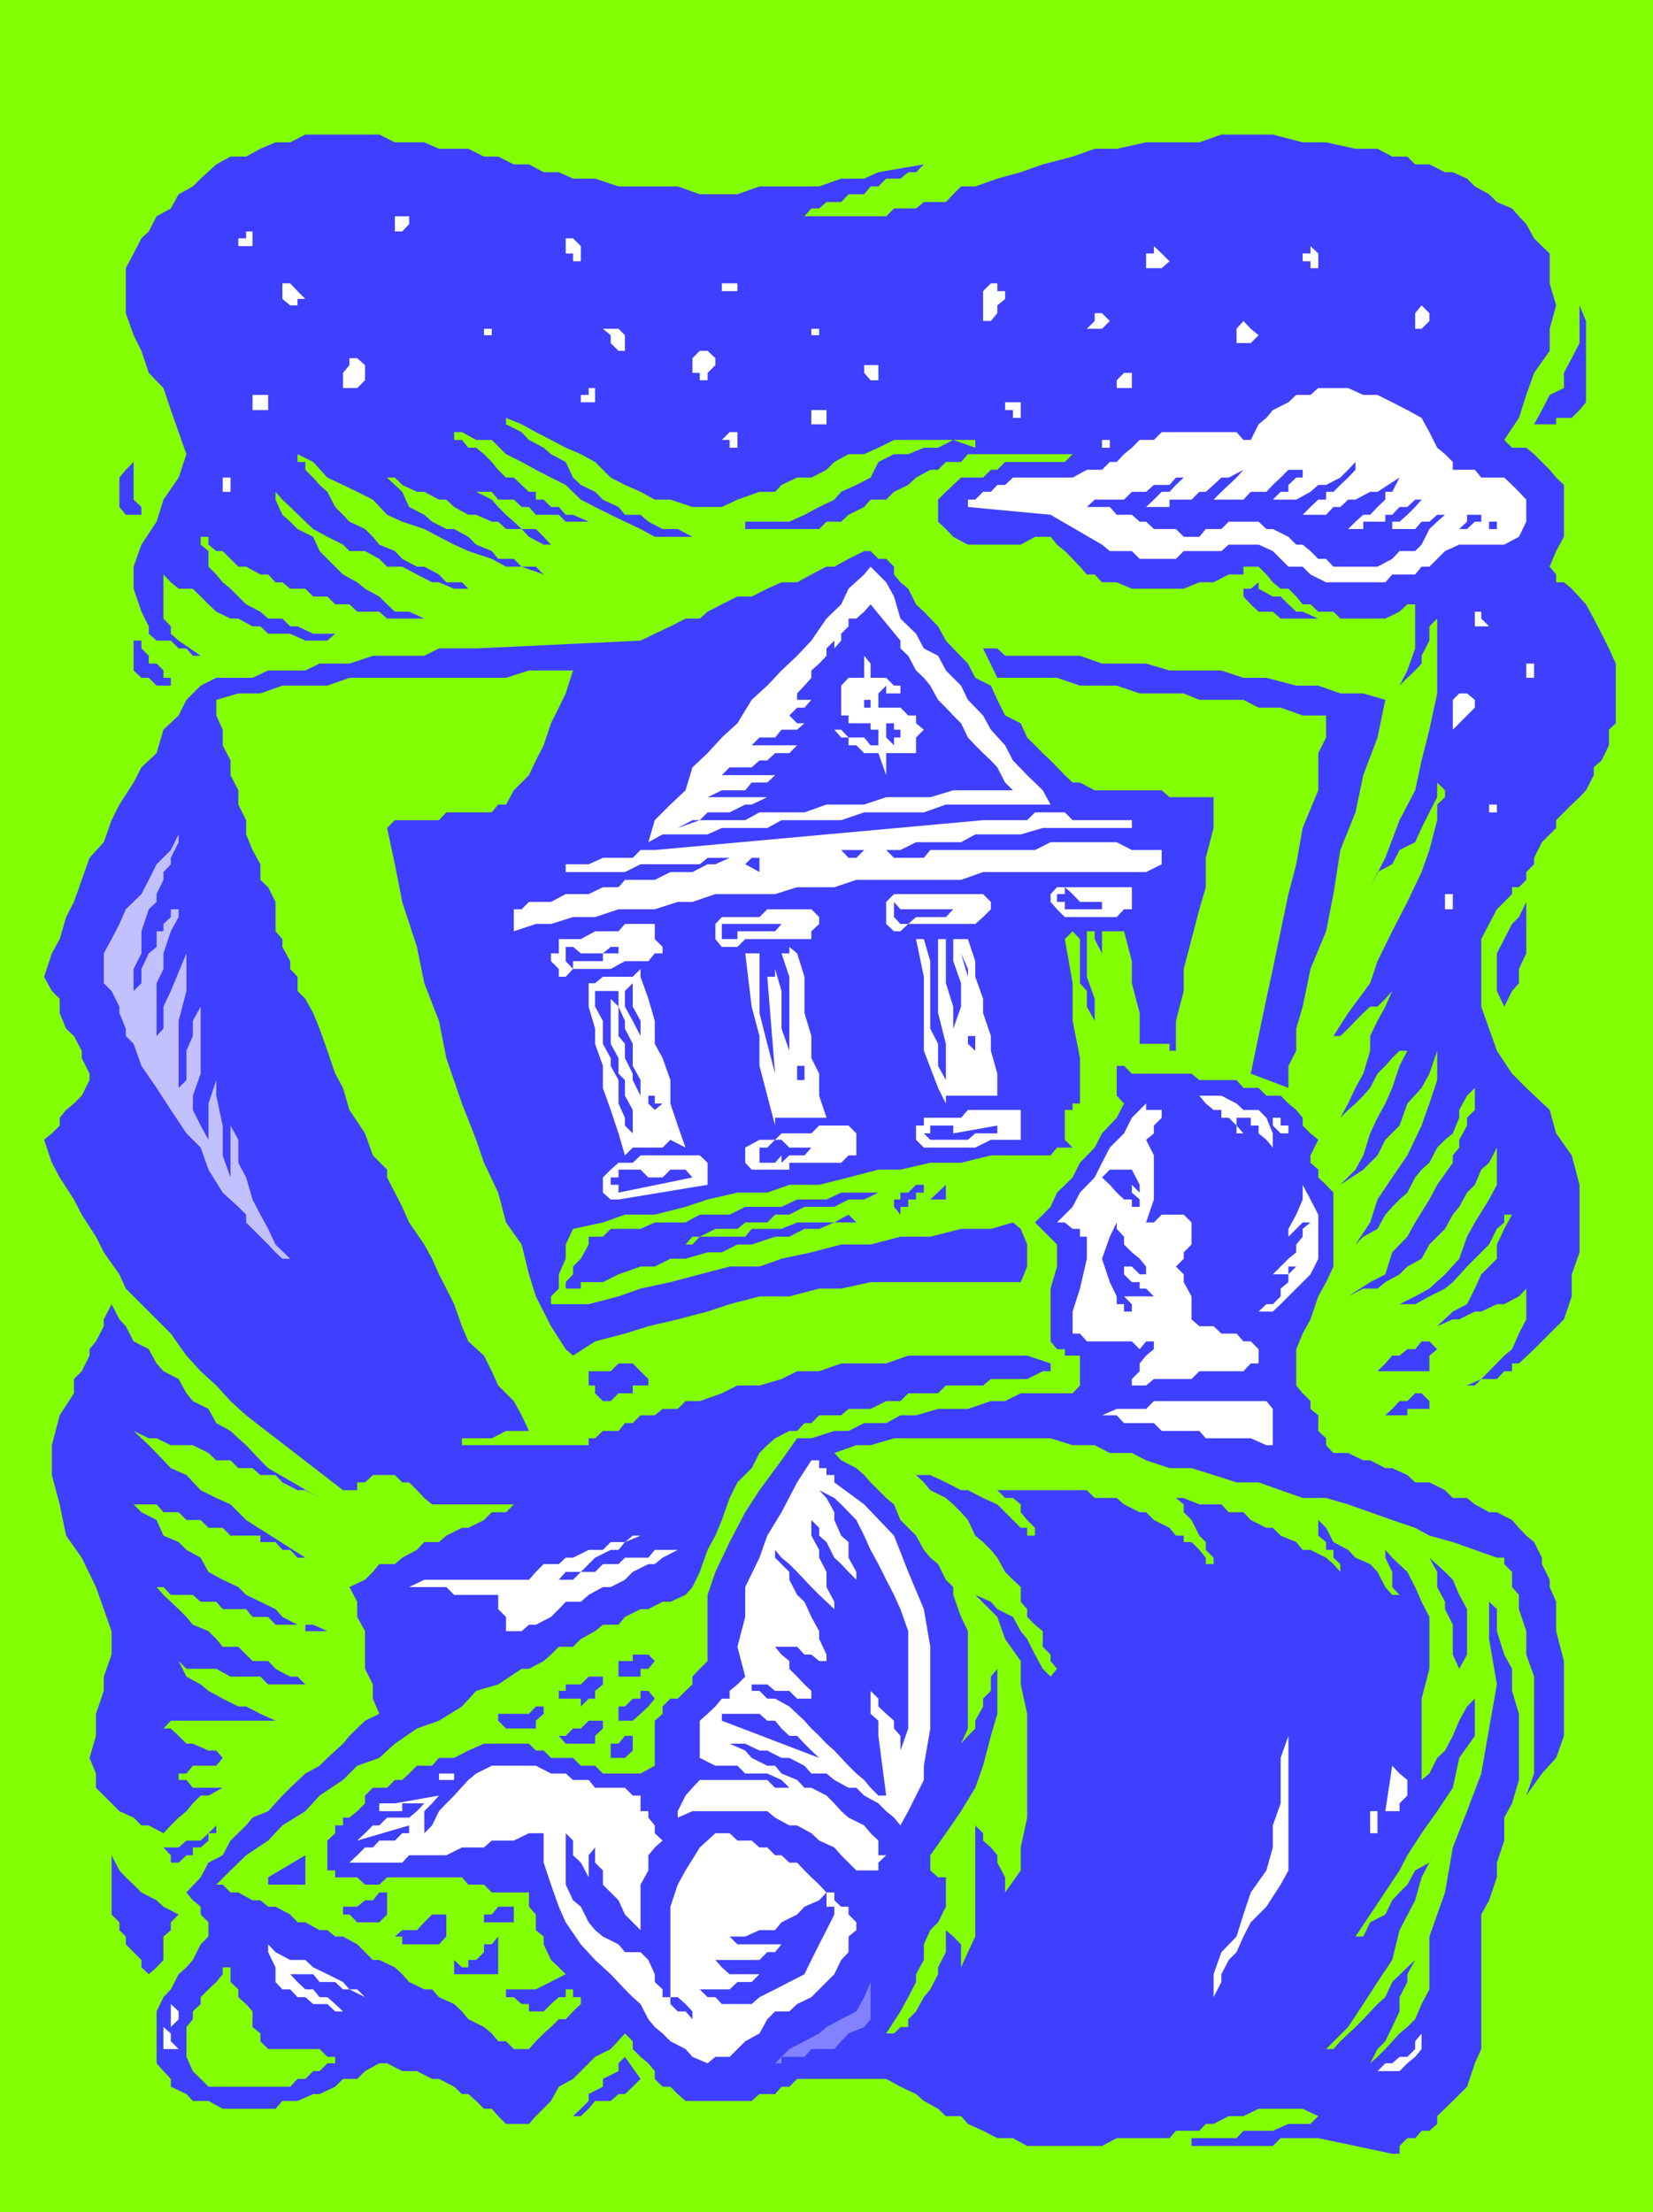
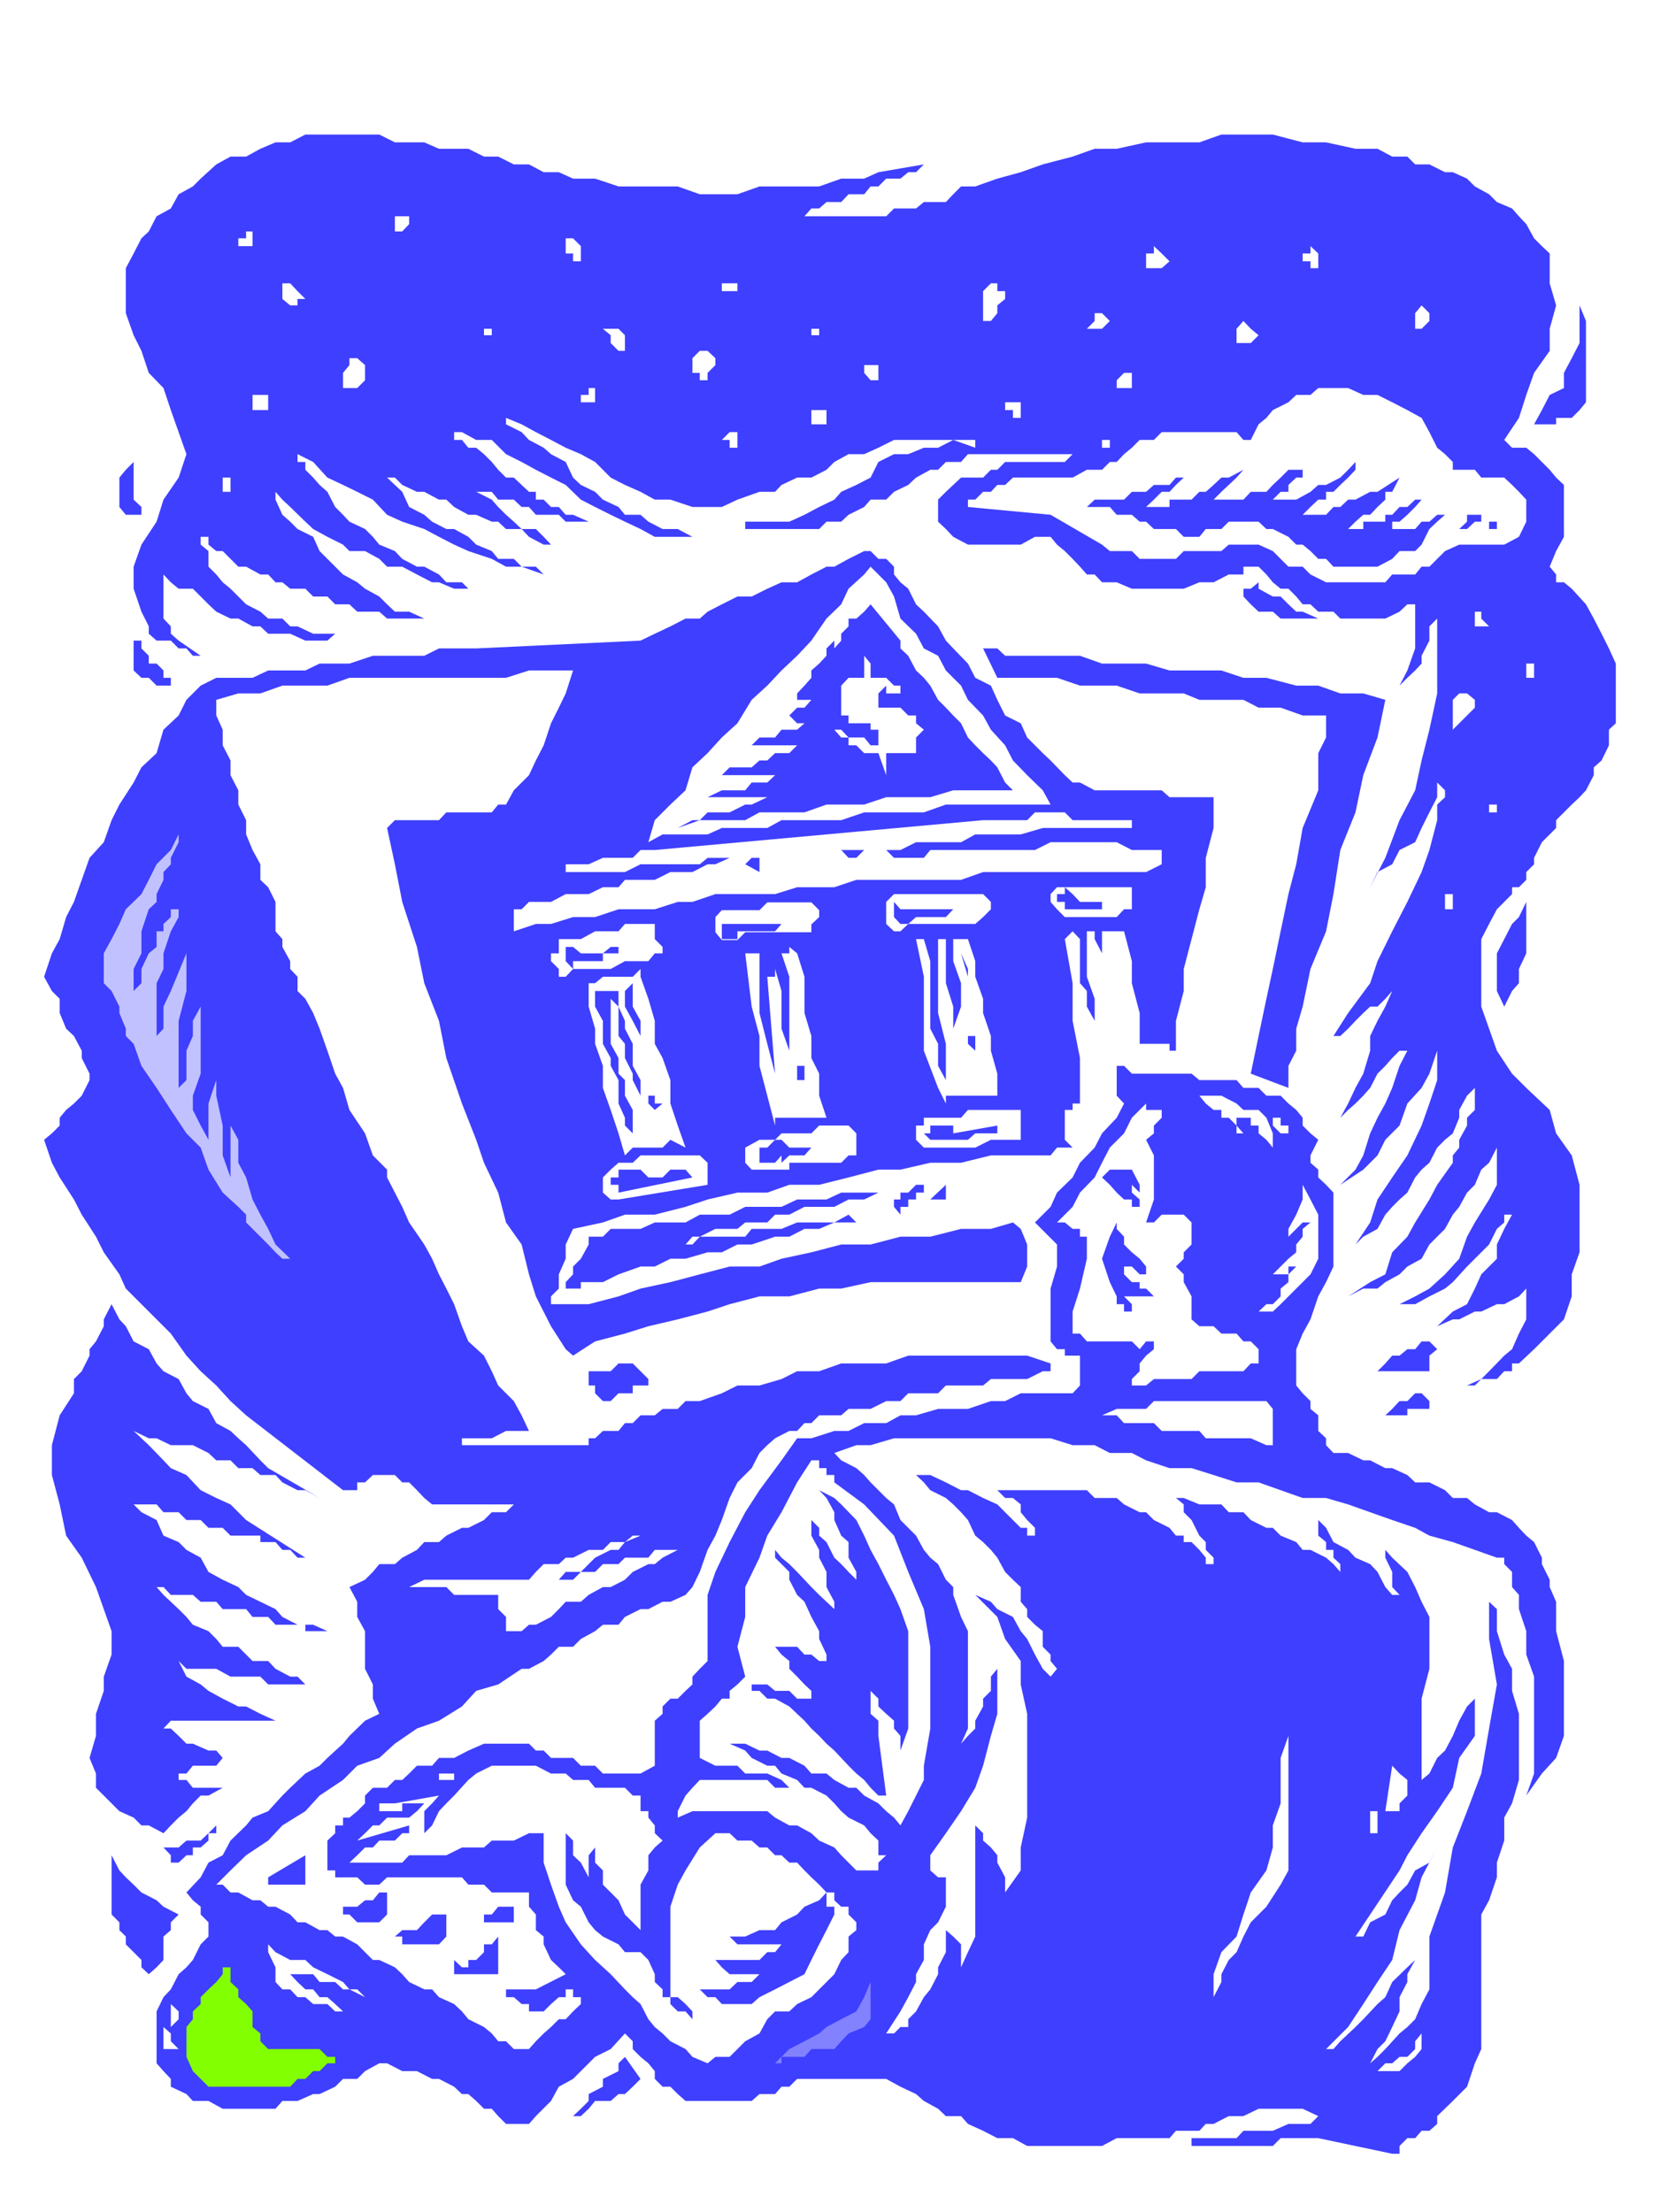
<svg xmlns="http://www.w3.org/2000/svg" width="360" height="481.699">
-   <path fill="#82ff00" d="M360 481.7V0H0v481.7h360" />
  <path fill="#3f3fff" d="m121.703 37.5 3.098 1.398h4.8l5.102 1.7h12.899l4.8 1.703h8.2l4.8-1.703h13l4.801-1.7h5l3.098-1.398 9.902-1.7-1.703 1.7h-1.7l-1.698 1.398H193l-1.7 1.7h-1.698l-1.399 1.703h-3.402L183.203 44H180l-1.598 1.398h-1.699l-1.5 1.7H193l1.703-1.7h4.797L201.203 44H206l1.602-1.7 1.699-1.702h3.101l4.801-1.7 5.098-1.398 4.8-1.7 6.5-1.702 4.801-1.7h4.801L249.602 31h11.601L266 29.3h11.203l6.5 1.7h5.098l6.402 1.398H300l3.203 1.7h3.297l1.703 1.703h3.098l3.402 1.699h1.7l3.097 1.398 1.703 1.7 3.098 1.703L326 44l3.3 1.398 1.5 1.7 1.602 1.703 1.7 3.097 1.699 1.7 1.699 1.601v6.5l1.402 4.801-1.402 5.098v4.8l-3.398 4.801-1.7 4.801-1.601 5-3.2 4.8 1.7 1.7h3.101l1.7 1.398 1.699 1.7 1.699 1.703 1.402 1.699 1.7 1.598v11.3l-1.7 3.102-1.402 3.398 1.402 1.7v1.703h1.7l1.699 1.398 3.101 3.399 1.7 3.101L348.8 138l1.601 3.2 1.5 3.3v13l-1.5 1.398v3.403l-1.601 3.297-1.7 1.5v1.703l-1.699 3.297-1.402 1.5-1.7 1.601-3.398 3.399v1.703l-1.402 1.398-1.7 1.7-1.698 3.402v1.398l-1.7 1.7v1.699l-1.601 1.601h-1.5v1.5L326 198l-1.7 3.2-1.698 3.3v14.7l3.398 9.6 3.3 5 3.102 3.098 5.098 4.801 1.402 5.102 3.399 4.797L344 258v14.7l-1.7 4.8v4.8l-1.698 5-3.102 3.098-3.398 3.403-3.301 3.097h-1.5v1.7h-1.7L326 300.3h-3.398l-1.399 1.398H319.5l3.102-1.398 1.699-1.703 3.3-3.399 1.7-1.398 1.5-3.403 1.601-3.097v-6.703l-1.601 1.703-3.2 1.699H326l-3.398 1.598h-1.399l-3.402 1.703h-1.399L313 288.8l3.402-3.203L319.5 284l1.703-3.402 1.399-3.098 3.398-3.402V271l1.602-3.402 1.699-3.098h-1.7v1.7L326 267.597 324.3 271l-4.8 4.8-3.098 3.4-1.699 1.398-3.402 1.703-3.098 1.699h-3.402l3.402-1.7 3.098-1.702 3.402-3.098 3.098-3.402 1.699-4.797 1.703-3.102 3.098-5L326 258v-8.102l-1.7 3.301-1.698 1.5-1.399 3.301-1.703 1.7-1.7 3.1-1.398 1.7-1.699 3.098-3.402 3.402-1.7 3.098-3.101 1.703-1.7 1.699-3.097 1.7-1.703 1.398h-3.098l-3.3 1.703 4.8-3.102 3.301-1.699 1.5-4.8 3.297-3.4 1.703-3.1 3.098-5L313 258l3.402-4.8v-1.602l1.399-1.7V248.2l1.699-3.101v-1.7l1.703-1.699v-4.8l-1.703 1.699-1.7 3.101v1.7l-1.398 3.402-1.699 1.398-1.703 1.7-1.7 3.3-1.698 1.5-1.399 1.7-1.703 3.3-1.7 1.5-1.597 1.602-1.5 1.699-1.703 3.098-3.098 1.703-1.699 1.699 3.2-4.8 1.597-5 3.203-4.802 3.297-4.8 3.102-6.5 1.699-4.797L313 235.2v-6.398l-1.7 5-1.698 3.097-3.102 3.403-1.7 4.797-3.097 3.101-1.703 3.399-3.098 3.101-5 3.301 3.301-3.3 1.7-3.102 1.5-4.797 1.597-3.403 1.703-3.097 1.5-3.403 1.598-4.8 1.699-3.297h-1.7l-1.597 1.597-1.5 1.7L300 233.8l-1.598 3.097-1.5 1.7-1.699 1.703-1.601 1.398-1.7 1.7 1.7-3.098 1.601-3.403 1.7-3.097 1.5-5v-3.203L300 222.3l1.703-3.102 1.5-3.398-1.5 1.699-1.703 1.7h-1.598l-1.5 1.398-1.699 1.703-1.601 1.699-1.7 1.598h-1.5l3.2-5 4.8-6.5L300 209.3l3.203-6.5 3.297-6.403 3.102-6.5 1.699-4.8 1.699-6.5v-3.399l1.703-1.601v-1.5l-1.703-1.7v3.2l-1.7 3.3-1.698 3.403-1.399 3.097-3.402 1.7-1.598 3.101-3.203 1.7-1.598 3.3 3.301-6.398 3.098-8.203 3.402-6.5 1.399-6.5 1.699-6.7L313 151v-16.3l-1.7 1.698v3.102l-1.698 3.3v1.7l-1.399 1.5-1.703 1.598-1.7 1.703 1.7-3.301 1.703-4.8v-9.602H306.5l-1.7 1.601-3.097 1.5h-9.8l-1.5-1.5h-3.301l-1.7-1.601h-1.699l-1.402-1.7-1.7-1.699h-1.699l-1.699-1.398-1.402-1.703-1.7-1.7h-3.3v1.7h-3.2l-3.3 1.703h-3.098l-3.402 1.398H246.5l-3.297-1.398H240l-1.598-1.703h-1.699l-1.5-1.7-1.601-1.699-1.7-1.699-1.699-1.402-1.402-1.7h-3.399l-3.101 1.7h-11.5l-3.2-1.7L206 115.2l-1.7-1.601V108.8l1.7-1.703 1.602-1.5L209.3 104h4.8l1.7-1.7h1.402l1.7-1.702h13l1.699-1.7 1.601-1.398-1.601 1.398H210.8l-1.5 1.7H206l-1.7 1.703h-1.698L199.5 104l-1.7 1.598-3.097 1.5L193 108.8h-3.398l-1.399 1.597-3.402 1.7-1.598 1.5H180l-1.598 1.601h-16.101v-1.601h9.601l3.301-1.5 3.2-1.7 3.3-1.597 1.5-1.703 3.297-1.5 3.102-1.598 1.699-3.402 3.402-1.7h3.098l3.402-1.398h3.098l3.3-1.7 4.801 1.7v-1.7h-17.699l-3.402 1.7-3.098 1.398h-3.402l-3.098 1.7L180 102.3l-3.297 1.7h-3.101l-3.399 1.598-1.402 1.5h-3.399l-4.8 1.703-3.399 1.597h-6.402L146 108.801h-3.398l-3.102-1.703-3.398-1.5L133 104l-3.398-3.402-3.102-1.7-3.297-1.398L120 95.8l-3.297-1.702-3.101-1.7L110.203 91v1.398l3.399 1.7 1.601 1.703 3.2 1.699L120 98.898l3.203 1.7 1.598 3.402 1.699 1.598 3.102 1.5 1.699 1.703 3.402 1.597 1.399 1.7h3.398l1.703 1.5 3.098 1.601h3.3l3.2 1.7h-8.2l-3.101-1.7-3.398-1.601-3.102-1.5-3.398-1.7-3.102-1.597-3.297-3.203L120 104l-3.297-1.7-3.101-1.702-3.399-1.7-3.101-3.097h-3.399l-3.101-1.703h-3.399 1.7V95.8h1.699L102 97.5h1.703l1.7 1.398 1.699 1.7 1.398 1.703 1.703 1.699h1.7l1.699 1.598 1.601 1.5h1.5v1.703h1.7l1.597 1.597h1.703l1.5 1.7h1.598l3.402 1.5h1.399l1.699 1.601-1.7-1.601h-6.398l-1.5-1.5h-5l-1.5-1.7h-1.601l-1.7-1.597H108.5l-1.398-1.703h-3.399l3.399 1.703 1.398 1.597 1.703 1.7 1.7 1.5 1.699 1.601h3.101l1.7 1.7 1.597 1.699h-1.598l-3.199-1.7-1.601-1.699h-3.399l-1.703-1.601h-1.398l-3.399-1.5H102l-3.098-1.7-1.699-1.597h-1.601l-3.2-1.703h-1.601l-3.2-1.5L86 104h-1.7l1.7 1.598 1.602 1.5 1.5 3.3 3.3 1.7 1.7 1.5 3.101 1.601h1.7l3.097 1.7 1.703 1.699 3.399 1.402 1.398 1.7h3.402l1.7 1.698h3.101l1.7 1.7 3.3 1.703-3.3-1.703-4.801-1.7h-3.399l-3.101-1.699L102 120l-3.098-1.402-3.3-1.7-3.2-1.699-4.8-1.601-3.301-1.5-3.098-3.297-3.402-1.703-3.098-1.5L71.301 104l-3.098-3.402-3.402-1.7v1.7H66.5v1.703L68.203 104l1.399 1.598 1.699 1.5 1.699 3.3 1.703 1.7 1.399 1.5 3.398 1.601 1.703 1.7 1.399 1.699L86 120l1.602 1.7 3.199 1.698h1.601l3.2 1.7 1.601 1.703h3.399l1.398 1.398h-3.098l-3.3-1.398h-1.5l-3.301-1.703-3.2-1.7h-3.3l-1.7-1.699L79.5 120h-3.398l-1.399-1.402-3.402-1.7-3.098-1.699-1.703-1.601-3.297-3.2-1.703-1.597-1.5-1.703v1.703l1.5 3.297 1.703 1.5 1.598 1.601 3.402 1.7L69.602 120 73 123.398l1.703 1.7 3.098 1.703 1.699 1.398 3.102 1.7 1.699 1.699L86 133.199h3.102l3.3 1.5h3.2H84.3l-1.7-1.5h-4.8l-1.7-1.601H73l-1.7-1.7h-3.097L66.5 128.2h-3.297l-1.703-1.398H60l-1.598-1.703h-1.699l-3.101-1.7h-1.7l-1.699-1.699L48.5 120h-1.398l-1.7-1.402v-1.7h-1.699v1.7l1.7 1.402v3.398l1.699 1.7L48.5 126.8l1.703 1.398 3.399 3.399 3.101 1.601 1.7 1.5H61.5l1.703 1.7h1.598L68.203 138H73l-1.7 1.5h-4.8l-3.297-1.5h-4.8l-1.7-1.602H55l-3.098-1.699h-1.699l-3.101-1.5-1.7-1.601-1.699-1.7L42 128.2h-3.098l-1.699-1.398-1.601-1.703v9.601l1.601 1.7v1.6l1.7 1.5 4.8 3.3H42l-1.398-1.6h-1.7l-1.699-1.7h-3.101l-1.7-1.5v-1.602l-1.601-3.199-1.7-5v-4.8l1.7-4.801 3.3-5 1.5-4.797L38.903 104l1.7-5.102-1.7-4.8-1.699-4.797-1.601-4.801-3.2-3.3-1.601-4.802L29.1 73l-1.699-4.8v-9.802l1.7-3.199 1.699-3.3 1.601-1.5 1.7-3.301 3.101-1.7 1.7-3.097L42 40.598l1.703-1.7 3.399-3.097 3.101-1.703h3.399l3.101-1.7L60 31h3.203l3.297-1.7h16.102L86 31h6.402l3.2 1.398H102l3.402 1.7h3.098l3.402 1.703h3.301l3.2 1.699h3.3" />
  <path fill="#fff" d="M89.102 47.098V48.8l-1.5 1.597H86v-3.3h3.102m-32.399 4.801H55v1.7h-3.098v-1.7h1.7v-1.5H55v1.5h1.703M126.5 55.2v1.698h-1.7V55.2h-1.597v-3.3h1.598l1.699 1.699V55.2M253 58.398h-3.398V55.2h1.699v-1.601l1.699 1.6 1.703 1.7-1.703 1.5m34.102-3.199v3.198h-1.7v-1.5h-1.699V55.2h1.7v-1.601l1.699 1.601m-126.5 6.5v1.698h-3.399V61.7h3.399m56.601 1.698h1.7v1.7l-1.7 1.402v1.7l-1.402 1.698h-1.7v-6.5l1.7-1.699h1.402v1.7M66.5 65.098h-1.7V66.5h-1.597L61.5 65.098v-3.399h1.703l1.598 1.7 1.699 1.699M311.3 68.2v1.698l-1.698 1.7h-1.399v-3.399l1.399-1.699 1.699 1.7" />
  <path fill="#3f3fff" d="M345.402 81.2v6.398L344 89.3l-1.7 1.7h-3.398v1.398h-4.8l1.699-3.097L337.5 86l3.102-1.5v-3.3L342.3 78l1.7-3.3v-8.2l1.402 3.398V81.2" />
  <path fill="#fff" d="m241.703 69.898-1.703 1.7h-3.297l1.7-1.7V68.2H240l1.703 1.7m32.399 3.1-1.7 1.7h-3.101v-3.102l1.5-1.7 1.601 1.7 1.7 1.402m-167-1.402V73h-1.7v-1.402h1.7m29 3.102v1.698h-1.399L133 74.7V73l-1.7-1.402h3.403L136.102 73v1.7m42.3-3.102V73h-1.699v-1.402h1.7M155.8 78v1.5l-1.698 1.7v1.6h-1.7v-1.6h-1.601V78l1.601-1.602h1.7L155.8 78m-76.3 1.5v3.3l-1.7 1.7h-3.097v-3.3l1.399-1.7V78H77.8l1.699 1.5M191.3 82.8h-1.698l-1.399-1.6v-1.7h3.098v3.3m55.199 0v1.7h-3.297v-1.7l1.598-1.6h1.699v1.6M313 97.5l1.703 1.398 1.7 1.7v1.703h4.8l1.399 1.699h5l1.699 1.598 1.5 1.5 1.601 1.703v4.797l-1.601 3.3-3.2 1.7h-9.8L314.703 120 313 121.7l-1.7 1.698h-1.698l-1.399 1.7h-5l-1.5 1.703h-12.902l-3.399-1.703-1.699-1.7h-3.101L277.203 120l-3.101-1.402h-6.5L266 120h-8.2l-1.698 1.7h-7.899L246.5 120h-4.797L240 118.598l-11.2-6.5-18-1.7v-1.597h1.602l1.7-1.703h1.699l1.402-1.5h1.7l1.699-1.598h13l3.101-1.7H240l1.703-1.702h1.5l1.598-1.7L246.5 97.5l1.703-1.7h3.098L253 94.099h16.3l1.5 1.703h1.602l1.7-3.403L275.8 91l1.402-1.7 3.399-1.702L282.3 86h3.101l1.7-1.5h6.5l3.3 1.5H300l3.203 1.598L306.5 89.3l3.102 1.7 1.699 3.098L313 97.5M129.602 86v1.598H126.5V86h1.703v-1.5h1.399V86m-71.2 3.3H55V86h3.402v3.3m163.898 0V91h-1.698v-1.7h-1.7v-1.702h3.399V89.3M180 91v1.398h-3.297v-3.097H180V91m-19.398 3.098V97.5h-1.7v-1.7h-1.699l1.7-1.702h1.699m81.101 1.702v1.7H240v-1.7 1.7-1.7h1.703" />
  <path fill="#3f3fff" d="m285.402 100.598-1.699 1.703V104h-1.402l-1.7 1.598v1.5h-1.699l-1.699 1.703h5.098l3.101-1.703 1.7-1.5h1.699l3.101-1.598 1.7-1.7 1.601-1.702v1.703L293.602 104l-1.7 1.598-1.5 1.5h-1.601v1.703h-1.7l-1.699 1.597-1.699 1.7h5.098l1.601-1.7h1.5l1.7-1.597h1.601l3.2-1.703H300l4.8-3.098-1.597 3.098h-1.5v1.703L300 110.398l-1.598 1.7h-1.5l-1.699 1.5-1.601 1.601h3.3v-1.601h4.801v-1.5h1.5l1.598-1.7h1.699l1.703-1.597h1.399l1.699-1.703-1.7 1.703-1.398 1.597-1.703 1.7-1.7 1.5h-1.597v1.601h-1.5 6.5l1.399-1.601h1.699l1.699-1.5h1.703l-1.703 1.5-1.7 1.601-1.698 3.399-1.399 1.402h-3.402l-1.598 1.7-3.203 1.698h-9.598l-1.601-1.699h-1.7L285.403 120l-1.699-1.402h-1.402l-1.7-1.7-3.398-1.699h-1.402l-1.7-1.601h-6.5L266 115.199h-3.398l-1.399 1.7h-3.402l-1.7-1.7h-4.8l-1.7-1.601h-1.398l-1.703-1.5h-3.297l-1.5-1.7h-8.101 3.101l1.7-1.597h6.398l1.699-1.703h3.102l1.699-1.5h3.402l1.399-1.598h1.699l1.699-1.7-1.7 1.7-1.698 1.598-1.399 1.5H253l-1.7 1.703-1.698 1.597h5.101v-1.597h4.797l1.703-1.703h1.399l1.699-1.5L266 104h1.602l3.199-1.7-1.5 1.7-1.7 1.598-1.601 1.5-1.7 1.703h-1.698 8.199l1.601-1.703h3.399l1.402-1.5 1.7-1.598 1.699-1.7h3.101l1.7-1.702m-254.603 9.8v1.7h-3.398l-1.402-1.7V104l1.402-1.7 1.7-1.702v8.203l1.699 1.597" />
  <path fill="#fff" d="M50.203 105.598h1.7-1.7v1.5H48.5V104h1.703v1.598" />
  <path fill="#3f3fff" d="M322.602 112.098v1.5h-1.399l-1.703 1.601h-1.7l1.7-1.601v-1.5h3.102m3.398 1.5v1.601h-1.7v-1.601h1.7M197.8 128.2l1.7 3.398 1.703 1.601 3.098 3.2L206 139.5l1.602 1.7 3.199 3.3 1.601 3.098 3.399 1.703 1.402 3.097 1.7 3.403 3.398 1.699 1.402 3.098 3.399 3.402 1.699 1.598 3.101 3.203 1.7 1.597h1.601l3.2 1.7H253l1.703 1.5h9.598v6.703l-1.7 6.5v6.398L261.204 198l-1.703 6.5-1.7 6.5v4.8l-1.698 6.5v6.5h-1.399v-1.5h-6.5v-6.702l-1.703-6.5V209.3l-1.7-6.5H240v9.898-5.101l-1.598-3.098v-1.7h-1.699v9.9l1.7 4.8v4.8l-1.7-3.1v-3.4l-1.5-1.702V204.5l-1.601-1.7-1.7 1.7 1.7 9.598v8.203l1.601 8.097v9.903h-1.601v1.398h-1.7v6.5l1.7 1.7h-3.399l-1.402 1.699h-13l-6.5 1.601h-6.7l-6.5 1.5h-4.8l-6.5 1.7-6.399 1.601h-6.5l-4.8 1.7h-6.5l-6.5 1.5-4.801 1.6-6.7 1.7h-6.5l-4.8 1.7-6.5 1.398-1.598 3.402v3.098l-1.5 3.402v3.098L120 282.3v1.7h8.203l6.5-1.7 4.797-1.702 6.5-1.399 6.402-1.699 6.5-1.7h6.5l4.801-1.702 6.5-1.399 6.5-1.699h6.399l6.5-1.7h6.5l6.699-1.702h6.5l4.8-1.399 1.7 1.399 1.402 3.402v4.8l-1.402 3.4h-32.7l-6.398 1.398h-4.8l-6.5 1.703h-6.5l-6.5 1.699-4.801 1.598-6.5 1.703-6.399 1.5-5.101 1.597-6.5 1.7-4.801 3.101-1.598-1.398-3.203-5-3.297-6.5-1.5-4.801-1.601-6.5-3.399-4.8-1.703-6.5-3.098-6.5-1.699-5-3.101-7.9-3.399-9.902-1.601-8.097-3.2-8.203-1.601-7.899-3.2-9.8-1.601-8.2-1.7-7.898 1.7-1.703h9.602l1.601-1.7h9.899l1.398-1.699h1.703l1.7-3.101 3.3-3.297 1.5-3.203 1.7-3.297L120 157.5l1.703-3.402 1.5-3.098 1.598-5h-9.598l-5 1.598H76.102L71.3 149.3h-9.8l-4.797 1.7h-4.8l-4.801 1.398v3.403l1.398 3.097v3.403l1.703 3.297v3.203l1.7 3.297v3.101l1.699 3.399v3.101L55 185.098l1.703 3.101v3.399l1.7 1.601L60 196.4v6.402l1.5 1.699v1.7l1.703 3.1v1.7l1.598 1.7v3.1l1.699 1.7 1.703 3.098L69.602 224l1.699 4.8 1.699 5 1.703 3.098 1.399 4.801 3.398 5.102 1.703 4.797 3.098 3.101v1.7l1.699 3.3 1.602 3.102 1.5 3.398 3.3 4.801 1.7 3.098 1.5 3.402 1.601 3.098 1.7 3.402 1.699 4.8 1.398 3.298 3.402 3.101 1.7 3.399 1.398 3.101 3.402 3.399 1.7 3.101 1.601 3.399h-5l-3.101 1.601h-6.5v1.5h27.601v-1.5h1.399l1.699-1.601h3.402l1.399-1.7h1.699l1.699-1.699h3.102l1.699-1.398h3.3l1.7-1.703h3.101l4.801-1.7 3.399-1.699h4.8l4.801-1.398 3.399-1.703h4.8l4.801-1.7H193l4.8-1.699h25.903l5.098 1.7v1.699h-1.7l-3.398 1.703h-7.902l-1.7 1.398H206l-1.7 1.7h-6.5l-1.698 1.699H193l-3.398 1.703H184.8l-1.598 1.398h-4.8l-1.7 1.7h-1.5l-1.601 1.699h-1.7l-3.101 1.601-1.7 1.5-1.699 1.7-1.699 3.3-3.101 3.102-1.7 3.398-1.699 4.801-1.402 3.398-1.7 3.102-1.699 4.8-1.601 3.298-1.5 1.703-3.301 1.5h-1.7l-3.097 1.597H139.5l-3.398 1.7-1.399 1.703h-3.402l-1.7 1.398-3.101 1.7-1.7 1.699h-3.097L120 360.3l-1.598 1.398-3.199 1.7h-1.601L108.5 366.8l-4.797 1.398-3.101 3.399-5 3.101-4.801 1.7-4.801 3.3-3.398 3.102-4.802 1.7-3.098 3.098-5.1 3.402-3.102 3.398-5 3.102-3.098 3.3-4.8 3.2-3.399 3.3-3.101 3.098H48.5l1.703 1.7h1.7L55 413.8h1.703l1.7 1.398H60l3.203 1.7 1.598 1.699H66.5l3.102 1.703H71.3l1.7 1.399h1.703l3.098 1.7 3.402 3.402h1.399L86 428.398l1.602 1.5 1.5 1.7 3.3 1.601h1.7l1.5 1.7 3.3 1.5 1.7 1.601 1.398 1.7 3.402 1.698 1.7 1.403 1.398 1.699h1.703l1.7 1.7h3.3l1.5-1.7 1.7-1.7 1.597-1.402 1.703-1.699h1.5l1.598-1.699 1.699-1.602v-1.5h-1.7V433.2h-1.597v1.7h-1.5L120 436.4l-1.598 1.601h-3.199v-1.602h-1.601l-1.7-1.5h-1.699V433.2H108.5h8.203l6.5-3.3-1.5-1.5-1.703-1.6-1.598-3.403V421.7l-1.699-1.398v-3.403l-1.5-1.699v-3.101h-8.101l-1.7-1.7H102l-1.398-1.597H84.3l-1.7 1.597h-3.1l-1.7-1.597H73v-1.5h-1.7v-6.5L73 399.2v-1.7h1.703v-1.7h1.399l1.699-1.402L79.5 392.7V391l1.703-1.7h3.098L86 387.599h1.602l1.5-1.399 1.698-1.7h3.3l1.5-1.7h3.301l3.098-1.6 3.402-1.5h9.801l1.5 1.5h1.7l1.597 1.6h4.8l1.7 1.7h3.102l1.699 1.7h8.199l3.102-1.7v-9.8l1.699-1.5v-1.602l1.699-1.7h1.602l1.699-1.699 1.5-1.398v-1.703l1.601-1.7 1.7-1.699v-14.398l1.699-5 3.101-6.5 3.399-6.5 3.101-4.801 4.801-6.5 3.399-4.8h3.101l5-1.602h3.098l3.402-1.7H193l3.102-1.699h3.398l4.8-1.398h6.5l5-1.703h3.102l3.399-1.7h11.3l1.602-1.699v-6.5h-3.3v-1.398h-1.7l-1.402-1.703v-11.5l1.402-4.797V271l-4.8-4.8 3.398-3.4 1.402-3.1 3.399-3.302 1.601-3.199 3.2-3.3L240 246.8l3.203-3.403 1.598-3.097-1.598-1.703v-6.5h1.598l1.699 1.703h13l1.703 1.398h8.098l1.5 1.7h3.3l1.7 1.699h3.101l1.7 1.703 1.699 1.398 1.402 1.7v1.699l1.7 1.703 1.699 1.398-1.7 3.399v1.601l1.7 1.5v1.7L288.8 258l1.601 1.7v16.1l-1.601 3.4-1.7 3.1-1.699 5-1.699 3.098-1.402 3.403v7.898l1.402 1.7 1.7 1.699v1.703l1.699 1.398v3.399l1.699 1.601v1.5l1.601 1.7h3.2l3.3 1.601h1.5l3.301 1.7h1.5l3.297 1.5 1.703 1.6h3.098l3.402 1.7 1.7 1.7h3.097l1.703 1.398 3.098 1.703h1.7l3.3 1.699 1.5 1.7 1.602 1.698 1.7 1.403 1.699 3.398v1.399L337.5 344v1.598l1.402 3.203v6.398l1.7 6.5V378l-1.7 4.8-3.101 3.4-3.399 4.8 1.7-4.8v-21.102l-1.7-4.797v-5.102l-1.601-4.8V347.3l-1.5-1.703V342.3l-1.7-1.703v-1.399H326l-4.797-1.699-4.8-1.7-5.102-1.402-3.098-1.699-5-1.699-4.8-1.7-4.801-1.702-4.801-1.399h-5.098l-9.601-3.398H269.3l-5-1.602-4.801-1.5h-4.797l-5.1-1.698-3.102-1.602h-4.797l-3.3-1.699h-4.801l-4.801-1.5h-34.098l-5.101 1.5H186.5l-4.797 1.7 1.5 1.601 3.297 1.7 1.703 1.5 1.399 1.6 3.398 3.4 1.703 1.398 1.399 3.402 3.398 3.398 1.703 3.102 1.399 1.7 1.699 1.398L206 344l1.602 1.598v1.703l1.699 4.797 1.5 3.101v21.2l-1.5 3.3 1.5-1.699 1.601-1.602V374.7l1.7-3.101v-1.7l1.699-1.699v-3.101l1.402-1.7v-3.097V373.2l-1.402 4.8-1.7 6.5-1.699 4.8-3.101 5.098L206 399.2l-3.398 4.8v3.3l1.699 1.5H206v6.4l-1.7 3.398-1.698 1.703-1.399 3.097v3.403l-1.703 3.097v1.7l-1.7 3.3-1.698 3.102-3.102 4.8h1.703l1.399-1.402h1.699V439.7l1.699-1.7 1.703-3.102 1.399-1.699 1.699-3.3v-1.5l1.699-3.301V420.3l1.602 1.398 1.699 1.7v5l1.5-3.301 1.601-3.399V397.5l1.7 1.7v1.6l1.699 1.5 1.402 1.7v1.598l1.7 3.203v3.297l3.398-4.797v-5l1.402-6.5v-22.602l-1.402-6.398v-5.102l-3.399-4.8-1.699-4.801-4.8-4.797 3.398 1.5 1.402 1.597 3.399 1.7 1.699 3.101 1.402 1.7 1.7 3.402 1.699 3.097 1.699 1.7 1.402-1.7-1.402-1.699v-1.398l-1.7-1.703v-3.399l-1.699-1.398-1.699-1.703v-1.7l-1.402-1.597v-3.203L220.6 344l-1.699-1.7-1.699-3.1-1.402-1.7-1.7-1.7-1.699-1.402L210.8 331l-1.5-1.7-1.7-1.702-1.601-1.399-3.398-1.699-1.399-1.7-1.703-1.6h-1.7 4.802l3.398 1.6 3.3 1.7h1.5l3.302 1.7 3.101 1.398 1.7 1.703 3.398 3.398h1.402v1.7h1.7v-1.7l-1.7-1.699-1.402-1.7v-1.702l-1.7-1.399h-1.699l-1.699-1.699H215.8h20.902l1.7 1.7h4.8l1.598 1.398 3.402 1.703h1.399L251.3 331l3.402 1.7 1.399 1.698h1.699v1.403h1.699l1.703 1.699 1.399 1.7v1.398h1.699v-1.399l-1.7-1.699v-1.7l-1.398-1.402L259.5 331l-1.7-1.7v-1.702l-1.698-1.399h1.699l3.402 1.399H266l1.602 1.703h3.199l1.601 1.699 3.399 1.7h1.402l1.7 1.698 3.398 1.403 1.402 1.699h1.7l3.398 1.7 1.601 1.398 1.5 1.703v-1.703l-1.5-1.399V337.5h-1.601v-1.7l-1.7-1.402V331l1.7 1.7 1.601 3.1 3.2 1.7 1.601 1.7 3.2 1.398L300 342.3l1.703 3.297 1.5 1.703h1.598l-1.598-1.703V342.3l-1.5-3.102V337.5l1.5 1.7 3.297 3.1 1.703 3.298 1.399 3.203 1.699 3.297v11.3l-1.7 6.5v17.7l1.7-1.399 1.699-3.398 1.703-1.602 1.7-3.199 1.398-3.3 1.699-3.102 1.703-1.7v-3.097V378l-3.402 4.8-1.399 6.5-3.402 5.098-3.398 4.801L306.5 404l-1.7 3.3-9.597 14.4h1.7l1.5-3.102 3.3-1.7 1.5-3.097 1.598-1.703 1.699-1.7 1.703-3.097 3.098-1.703L313 402.3l-3.398 6.5-1.399 5-3.402 6.5-1.598 6.5-3.203 4.797-3.098 4.8-3.3 5-4.801 4.801h1.601l1.5-1.699 3.301-3.102 1.7-1.699 3.097-3.3 1.703-1.5 1.5-3.301 3.297-3.2 1.703-1.597-1.703 3.097v1.7l-1.7 3.3V438l-1.597 3.398-1.5 3.102-1.703 1.7-1.598 3.1 1.598-1.402 1.703-1.699 3.098-3.398 1.699-1.403 1.703-1.699 1.399-3.3 1.699-3.2v-11.5l3.402-9.601 1.7-9.797 3.097-7.903 3.102-8.199 1.699-9.8L326 366.8l-1.7-9.903V348.8l1.7 1.597v4.801l1.602 5.102 1.699 3.097v4.801l1.5 5v14.399l-1.5 5.101-1.7 3.102v5L326 405.598v3.203l-1.7 5-1.698 3.097V446.2l-1.399 3.102-1.703 5.097-3.098 3.102-3.402 3.3v1.7l-1.7 1.5h-1.698l-1.399 1.598H306.5l-1.7 1.703V469h-1.597l-16.101-3.402h-8.2l-1.699 1.703H259.5v-1.703h9.8l1.5-1.598h6.403l3.399-1.5h4.8l1.7-1.7h1.699-1.7l-3.398-1.6h-9.601l-3.301 1.6h-3.2l-3.3 1.7h-1.7l-1.398 1.5h-5.101l-1.399 1.598h-11.5L240 467.3h-16.297l-3.101-1.703h-3.399L214.102 464l-3.301-1.5-1.5-1.7H206l-1.7-1.6-3.097-1.7-1.703-1.5-3.398-1.602L193 452.7h-19.398l-1.7 1.7h-1.699l-1.402 1.6h-3.399l-1.699 1.5h-14.402l-1.7-1.5-1.601-1.602h-1.7l-1.698-1.699V451l-1.399-1.7-1.703-1.402-1.7-1.699V444.5l-1.698-1.7-3.102 3.4-3.398 1.698-1.399 1.403-3.402 3.398-3.098 1.7L120 457.5l-3.297 3.3-1.5 1.7h-5l-1.703-1.7-1.398-1.6h-1.7l-1.699-1.7L102 456h-1.398l-1.7-1.602-3.3-1.699h-1.5L90.8 451h-3.2l-3.3-1.7h-1.7l-3.1 1.7-1.7 1.7h-3.097L73 454.397 69.602 456h-1.399l-3.402 1.5H61.5l-1.5 1.7H48.5l-3.098-1.7H42l-1.398-1.5-3.399-1.602V452.7l-1.601-1.7-1.5-1.7V438l1.5-3.102 1.601-1.699 1.7-3.3 1.699-1.5L42 426.8l1.703-3.403 1.7-1.699v-3.101l-1.7-1.7V415.2L42 413.801l-1.398-1.703 3.101-3.297 1.7-3.203L48.5 404l1.703-3.2 3.399-3.3L55 395.8l3.402-1.402L61.5 391l1.703-1.7 3.297-3.1 3.102-1.7 1.699-1.7 3.402-3.1 1.399-1.7 3.398-3.3 3.102-1.5-1.399-3.302v-3.097l-1.703-3.403V355.2l-1.7-3.101V348.8l-1.698-3.203L79.5 344l1.703-1.7 1.399-1.702H86l1.602-1.399L90.8 337.5l1.601-1.7h3.2l1.601-1.402 3.399-1.699H102l3.402-1.699 1.7-1.7h3.101l1.7-1.702h3.3-21.101l-1.7-1.399-1.601-1.699-1.7-1.7h-1.5L86 321.2h-4.797l-1.703 1.6h-1.7v1.7h-3.097l-21.101-16.3-3.399-3.102-3.101-3.399-3.399-3.101-3.101-3.399-3.399-4.8-3.101-3.098L30.8 284l-3.399-3.402L26 277.5l-3.398-4.8-1.7-3.4-3.101-4.8-1.7-3.3L13 256.397l-1.7-3.199-1.698-5 1.699-1.398L13 245.098v-1.7l1.402-1.699 1.7-1.398 1.699-1.703 1.699-3.399v-1.398l-1.7-3.403v-1.597l-1.698-3.203-1.7-1.598L13 220.598V217.5l-1.7-1.7-1.698-3.1 1.699-5.102L13 204.5l1.402-4.8 1.7-3.302 1.699-4.8L19.5 186.8l3.102-3.403 1.699-4.8L26 175.199l3.102-4.8 1.699-3.301L34.1 164l1.5-5.102 3.301-3.097 1.7-3.403 3.101-3.097 3.399-1.703H55L58.402 146H66.5l3.102-1.5h6.5l5.101-1.7h11.2l3.199-1.6h8.101l35.797-1.7 3.102-1.5 3.398-1.602 3.3-1.699h3.102l1.7-1.5 3.101-1.601 3.399-1.7h3.101l3.399-1.699 3.101-1.398h3.399l3.101-1.703 3.297-1.7h1.703l3.098-1.699 3.402-1.699h1.399l1.699 1.7H193l1.703 1.698v1.7l1.399 1.703 1.699 1.398" />
  <path fill="#fff" d="M228.8 175.2H206l-4.797 1.698h-13l-5 1.7h-13l-3.101 1.703h-9.899l-3.101 1.398H144.3l-3.098 1.7 1.399-4.801 3.398-3.399 3.3-3.101 1.5-5 3.302-3.098 3.101-3.402 3.399-3.098 3.101-5.102 3.399-3.097 3.101-3.301 3.399-3.2 3.101-3.3 3.297-4.8 3.203-3.102 1.598-3.399 3.402-3.101 1.399-1.7 3.398 3.403 1.703 3.097 1.399 4.801L199.5 138l1.703 3.2 3.098 1.6L206 146l3.3 3.3 1.5 3.098 3.302 3.403 1.699 3.097 3.101 3.403 1.7 3.297 3.101 3.203 3.399 3.297 1.699 3.101" />
  <path fill="#3f3fff" d="M288.8 134.7h-9.898l-1.699-1.5h-3.101l-1.7-1.602-1.601-1.7V128.2h1.601l1.7-1.398v1.398l3.101 1.7h1.7l1.699 1.699 1.699 1.601h1.402l3.399 1.5h1.699m-92.699 4.8v1.7l1.699 1.6 1.699 3.2 1.703 1.598 1.399 1.703 1.699 3.097 1.699 1.7 1.602 1.703 1.699 1.699 1.5 3.098 1.601 1.703 1.7 1.699 1.699 1.598 1.402 1.5 1.7 3.3 1.699 1.7h-13l-5 1.5H193l-4.797 1.601H180l-4.797 1.7h-9.8l-3.102 1.699h-9.899l-4.8 1.703 3.199-1.703h1.601l1.7-1.7h4.8l3.399-1.699h1.402l3.399-1.601h-14.7 1.7l3.101-1.5h5.098l1.402-1.7h3.399l1.699-1.597h1.402-13l1.7-1.703h4.8l1.7-1.5h1.699L168.8 164h3.101l1.7-1.7h-13 3.101l1.7-1.702h3.398l1.402-1.7h3.399l1.601-1.398h1.5-3.101l-1.7-1.7h-4.8 4.8l1.7-1.702h1.601l1.5-1.7h-3.101V151l1.601-1.7 1.5-1.702V146l1.7-1.5 1.597-1.7v-1.6l1.703-1.7v1.7l1.5-1.7V138l1.598-1.602V134.7h1.699l1.703-1.5 1.399-1.601 6.5 7.902" />
  <path fill="#fff" d="M324.3 136.398h-3.097V133.2h1.399v1.5l1.699 1.7" />
  <path fill="#3f3fff" d="M37.203 147.598v1.703h-3.101l-1.7-1.703h-1.601L29.1 146v-6.5h1.7v1.7l1.601 1.6v1.7h1.7l1.5 1.5v1.598h1.601m264.501 4.8-1.703 8.2-3.098 8.203-1.699 8.097-3.3 8.2-1.5 9.601-1.602 8.102-3.399 8.199-1.699 8.2-1.402 4.8v4.8l-1.7 3.298v4.8l-8.199-3.097 1.7-8.203 1.699-8.098 1.402-6.5 1.7-8.2 1.699-8.1 1.699-6.5 1.402-7.9 3.399-8.202V164l1.699-3.402V155.8h-5.098l-4.8-1.703h-4.801l-3.301-1.7h-9.598L257.801 151h-9.598l-5-1.7h-8l-5-1.702h-13l-3.101-6.399h3.101l1.7 1.602h16.3L240 144.5h9.602l5.101 1.5H266l4.8 1.598h5l6.5 1.703h4.802l4.8 1.699h5l4.801 1.398" />
  <path fill="#fff" d="M189.602 147.598H193l1.703 1.703h1.399V151H193v-1.7l-1.7 1.7v3.098h4.802l1.699 1.703h1.699v1.699l1.703 1.398-1.703 1.7V164H193v4.8l-1.7-4.8h-3.097l-1.703-1.7h-1.7v-1.702h-1.597l-1.5-1.7h1.5l1.598 1.7h3.402l1.399 1.703h1.699v-3.403h-1.7V157.5h-4.8v-1.7h-1.598v-6.5l1.598-1.702h3.402v-6.399 1.602l1.399 1.699v3.098m144.5-3.098v3.098h-1.7V146h-1.601 1.601v-1.5h1.7m-12.899 7.898v1.7l-4.8 4.8v-6.5L317.8 151h1.699l1.703 1.398" />
-   <path fill="#3f3fff" d="M189.602 154.098h-1.399V151v1.398h1.399v1.7m6.5 4.8v1.7h-1.399v1.703L193 160.598V157.5h1.703v1.398h1.399" />
  <path fill="#fff" d="M326 175.2v1.698h-1.7V175.2h1.7m-79.5 5.1h-19.398l-4.801 1.4h-9.899l-3.101 1.698H199.5l-3.398 1.7H193l1.703 1.703h6.5l1.399-1.703h22.8l3.399-1.7h14.402l3.297 1.7h6.5v3.101l-3.398 1.7h-35.5l-4.801 1.699H186.5l-4.797 1.601h-8.101l-4.801 1.5h-13l-5 1.7h-3.2l-5 1.601h-7.898l-5.101 1.7H124.8l-4.8 1.5h-3.297l-4.8 1.6V198h1.699l1.601-1.602H120l3.203-1.699h5l3.098-1.5h3.402l1.399-1.601h6.5l3.398-1.7h4.8l3.302-1.699h1.699l3.101-1.398h-4.8l-1.7 1.398H139.5l-3.398 1.7h-12.899v-1.7h5l3.098-1.398h6.5l1.699-1.703h3.102l71.5-6.5h9.601l1.7-1.7h6.5l1.699 1.7H246.5v1.703" />
  <path fill="#c1c1ff" d="M38.902 181.7v1.698l-1.699 3.403v1.398l-1.601 1.7v1.699l-1.5 3.101v1.7l-1.7 1.601-1.601 4.8v4.798L29.1 211v4.8l1.7-1.702V211l1.601-3.402 1.7-1.399v-3.398h1.5v-1.602l1.601-1.5V198h1.7v-1.602 3.301l-1.7 3.102-1.601 4.797V211l-1.5 3.098v11.5l1.5-1.598v-4.8l1.601-3.4 3.399-8.202v8.203l-1.7 6.5v14.597l1.7-1.699v-6.398L42 225.598V222.3l1.703-3.102V233.8L42 238.598v3.101l1.703 3.399 1.7 3.101v-7.898l1.699-5.102v-3.101 6.5l1.398 6.5v6.5l1.703 4.8v-11.3l1.7 3.101v5l1.699 3.2 1.398 4.8 1.703 3.301 1.7 3.098L60 271l3.203 3.098H61.5l-1.5-1.399L58.402 271l-4.8-4.8v-1.7l-1.7-1.7-3.402-3.1-3.098-5-1.699-4.802-3.101-3.097-3.399-5.102-3.101-4.8-3.301-4.801-1.7-4.797-1.699-1.703V224L26 220.598v-1.399l-1.7-3.398-1.698-1.703v-6.5L24.3 204.5l1.7-3.3 1.402-3.2 3.399-3.3 1.601-3.102 1.7-3.399 3.101-3.101 1.7-3.399" />
  <path fill="#3f3fff" d="M188.203 185.098 186.5 186.8h-1.7l-1.597-1.703h5m-22.801 1.703v3.098l-3.101-1.699 1.402-1.398h1.7" />
  <path fill="#fff" d="M244.8 193.2h1.7v4.8h-1.7l-1.597 1.7h-11.3l-1.7-1.7-1.402-1.602V194.7l1.402-1.5h14.598m-29.001 3.198V198l-1.698 1.7-1.7 1.5h-14.601l-1.7 1.6h-1.398L193 201.2v-4.802l1.703-1.699h19.399l1.699 1.7" />
  <path fill="#3f3fff" d="m233.602 194.7 1.601 1.698h6.5H240V198h-8.098v-1.602h-1.699V194.7h1.7v-1.5l1.699 1.5" />
  <path fill="#fff" d="M316.402 196.398V198h-1.699v-3.3h1.7v1.698" />
  <path fill="#3f3fff" d="M209.3 198h-1.698L206 199.7h-6.5l-1.7 1.5h-1.698l-1.399-1.5v-3.302l1.399 1.602H209.3m118.302 21.2L326 215.8v-8.202l1.602-3.098 1.699-3.3 1.5-1.5 1.601-3.302v11.2L330.801 211v3.098l-1.5 1.703-1.7 3.398" />
-   <path fill="#fff" d="M178.402 199.7v1.5l-1.699 1.6v1.7h-14.402l-1.7 1.7h-3.398l-1.402-1.7v-3.3l1.402-1.5h8.2l1.699-1.7h9.601l1.7 1.7" />
+   <path fill="#fff" d="M178.402 199.7l-1.699 1.6v1.7h-14.402l-1.7 1.7h-3.398l-1.402-1.7v-3.3l1.402-1.5h8.2l1.699-1.7h9.601l1.7 1.7" />
  <path fill="#3f3fff" d="m170.203 201.2-1.402 1.6h-8.2v1.7h-3.398v-3.3h13" />
  <path fill="#fff" d="M142.602 202.8v1.7l1.699 1.7v1.398h-1.7l-1.398 1.703h-5.101L133 211h-8.2l-1.597 1.7h-1.5V211L120 209.3v-1.702h1.703V204.5h4.797l3.102-1.7h5.101l1.399-1.6h6.5v1.6m68.198 1.7 1.602 4.8v3.4l1.7 4.8v3.098l1.699 5v3.203l1.402 5v4.797H206v1.703l-1.7-3.403-3.097-8.097v-16.102L199.5 204.5h1.703l1.399 4.8V224l1.699 3.3v4.798l1.699 3.101v-7.898l-1.7-6.703V204.5h1.7v9.598l1.602 5.101V224l1.699-4.8v-5.102l-1.7-4.797V204.5h3.2" />
  <path fill="#3f3fff" d="M126.5 207.598h4.8l1.7-1.399h1.703v1.399h-3.402v1.703h-6.5V211l-1.598-1.7v-3.1h1.598l1.699 1.398" />
  <path fill="#fff" d="m173.602 207.598 1.601 5.101v7.899l1.5 5v4.8l1.7 3.403v4.797l1.597 4.8h-11.2v1.7l-3.398-13v-6.5l-1.699-6.399-1.402-11.601h3.101v13l1.7 6.703 1.699 6.5-1.7-21.102h1.7V211l1.402 4.8v8.2l1.7 4.8v-16.1l-1.7-5.102h1.7v-1.399l1.699 1.399" />
  <path fill="#3f3fff" d="m210.8 212.7-1.5-5.102 1.5 3.402zm0 0" />
  <path fill="#fff" d="m139.5 212.7 1.703 4.8 1.399 4.8v5l1.699 3.098L146 235.2v5.102l1.602 4.797 1.699 4.8L146 248.2l-1.7 1.7h-6.5l-1.698 1.699-1.399-4.797L133 241.7l-1.7-4.8v-4.801l-1.698-4.797V224l-1.399-4.8v-5.102h1.399l1.699-1.399h6.5L139.5 211v1.7" />
  <path fill="#3f3fff" d="M137.8 214.098v5.101l1.7 3.102v6.5-3.203l-1.7-3.297-1.698-3.102v-3.398l1.699-1.703m-3.098 1.702v3.4l1.399 3.1v1.7l1.699 3.3v4.798l1.699 3.101v3.399l-1.7-3.399v-1.398l-1.698-3.403v-3.097l-1.399-1.703v-6.399L133 217.5v9.8l1.703 3.098v3.403l1.399 1.398v3.399l1.699 3.101v5.102l-1.7-1.703v-1.7l-1.398-3.097v-5.102L133 232.098v-1.7l-1.7-3.097v-5l-1.698-3.102v-3.398h5.101m77.699 11.499v1.5l-1.601-1.5v-1.702h1.601v1.703m-37.199 4.797v3.101h-1.601v-4.8 1.699h1.601" />
  <path fill="#fff" d="M277.203 248.2v1.698l-1.402-1.699-1.7-1.398v-1.703h-1.699v-1.7h-3.101v1.7l1.5 1.703h-1.5v-1.703l-1.7-1.7H266V241.7h-1.7l-1.698-1.398-1.399-1.703H266l3.3 1.703 1.5 1.398h3.302l1.699 1.7 1.402 3.402v1.398" />
  <path fill="#3f3fff" d="m144.3 240.3-1.698 1.4-1.399-1.4v-1.702h1.399v1.703h1.699" />
  <path fill="#fff" d="M253 241.7v1.698l-1.7 1.7v1.703l-1.698 1.398 1.699 3.399v9.601l-1.7 5h1.7L253 264.5h4.8l1.7 1.7v4.8l-1.7 1.7v1.398l-1.698 1.703 1.699 1.699v1.7l1.699 3.1v5l1.703 1.5h3.098l1.699 1.598h3.3l1.5 1.7h1.602l1.7 1.703v3.097h-1.7l-1.601 1.7h-9.598L259.5 300.3h-8.2l-1.698 1.398H244.8h1.699V300.3l1.703-1.703v-1.7l1.399-1.699 1.699-1.398v-1.703h1.7-3.398l-1.399 1.703-1.703-1.703h-9.797l-1.5-1.7h-1.601v-4.8l1.601-5 1.5-6.5V269.3h-1.5v-1.703h-1.601l-1.7-1.399h-1.699l3.399-3.398 1.601-3.102 3.2-3.3 1.597-3.2 1.703-3.3 3.098-3.098 1.699-3.403 3.102-3.097v1.398H253m-30.7 1.7v4.801h-6.5l-3.398 1.7h-11.199l-1.703-1.7v-3.101h1.703v-1.7h8.098l1.5-1.699h11.5v1.7m58.301 3.401h-1.7l-1.699-1.702v-1.7h1.7v1.7h1.699v1.703" />
  <path fill="#3f3fff" d="M217.203 245.098v1.703h-4.8l-1.602 1.398h-8.2l-1.398-1.398h1.399v-1.703h5v1.703l9.601-1.703" />
  <path fill="#fff" d="M186.5 246.8v4.798h-1.7l-1.597 1.601h-11.3v1.5h-8.2l-1.402-1.5v-3.3l3.101-1.7h3.399l1.402-1.398h6.5l1.7-1.703h6.398l1.699 1.703" />
  <path fill="#3f3fff" d="M171.902 249.898h9.801-5l-1.5 1.7h-3.3l-1.7 1.601v-1.601l-1.402 1.601h-3.399v-3.3h1.7l1.699-1.7h1.402l1.7 1.7" />
  <path fill="#fff" d="m152.402 251.598 1.7 1.601V258l-19.399 3.2H133l-1.7-1.5v-3.302l1.7-1.699 1.703-1.5h3.098l1.699-1.601h12.902" />
  <path fill="#3f3fff" d="M141.203 256.398h3.098L146 254.7h3.3l1.5 1.7-16.097 3.3V258H133v-1.602h1.703V254.7h4.797l1.703 1.7m107 1.6v1.7L246.5 258v1.7l1.703 1.5v1.6H246.5v-1.6h-1.7l-1.597-1.5-1.5-1.7-1.703-1.602 1.703-1.699h4.797l1.703 3.301m-47 1.7H199.5v1.5h-1.7v1.6h-1.698v1.7l-1.399-1.7v-1.6h1.399v-1.5h1.699l1.699-1.7h1.703v1.7m4.797 1.5h-3.398L206 258Zm0 0" />
  <path fill="#fff" d="M287.102 271v3.098l-1.7 3.402-1.699 1.7-1.402 1.398-1.7 1.703-1.699 1.699-1.699 1.598h-4.8 1.699L275.8 284h1.402l1.7-1.7v-1.702l1.699-1.399V277.5l1.699-1.7h-1.7v1.7h-4.8 1.402l1.7-1.7 1.699-1.702 1.699-1.399V271l1.402-1.7v-1.702l1.7-1.399h-1.7l-1.402 1.399-1.7 1.703v-1.703l1.7-3.098 1.402-3.3V258l1.7 3.2 1.699 3.3v6.5" />
  <path fill="#3f3fff" d="m191.3 259.7-3.097 1.5h-3.402l-3.098 1.6h-6.5l-3.3 1.7H168.8l-1.7 1.7h-4.8l-1.7 1.398h-4.8l-3.399 1.703H150.8L149.3 271h1.5l1.601-1.7h9.899l1.402-1.702h6.5l3.399-1.399h8.101l3.098-1.699 1.699 1.7h-4.797l-3.3 1.398h-3.2l-3.3 1.703H168.8L163.703 271h-3.101l-3.399 1.7h-3.101l-4.801 1.398H146l-3.398 1.703H139.5l-4.797 1.699-3.402 1.7H126.5v1.398h-3.297v-1.399l1.598-1.699v-1.7l1.699-1.702 1.703-3.098v-1.7h3.098l1.699-1.702h6.5l3.102-1.399h6.699l3.101-1.699h6.5l3.399-1.7h7.902l3.399-1.6H180l3.203-1.5h8.098m59.999 17.8h-3.097l-1.703-1.7h-1.7v1.7l1.7 1.7h1.703v1.398h1.399l1.699 1.703h-6.5v-1.703 1.703L246.5 284v1.598h1.703-3.402V284h-1.598v-1.7l-1.5-3.1-1.703-5.102 1.703-4.797 1.5-3.102v1.399l1.598 1.703V271l1.699 1.7 1.703 1.398 1.399 1.703v1.699h1.699M24.3 284l1.7 3.3 1.402 1.5 1.7 3.298 3.3 1.703 1.7 3.097 1.5 1.7 3.3 1.703 1.7 3.097 1.398 1.7 3.402 1.703 1.7 3.097 3.101 1.7 1.7 1.601 1.699 1.5L56.703 318l1.7 1.7 11.199 6.5-3.102-1.7h-1.7l-3.3-1.7-1.5-1.6h-3.297L55 319.7h-3.098l-1.699-1.7h-3.101l-1.7-1.602L42 314.7h-4.797l-3.101-1.5h-1.7l-3.3-1.601 3.3 3.101 3.2 3.301 1.601 1.7 3.399 1.5 3.101 3.3 3.399 1.7 3.101 1.398L53.602 331l12.898 8.2h-1.7l-1.597-1.7H61.5l-1.5-1.7h-3.297v-1.402h-6.5L48.5 332.7h-3.098l-1.699-1.7h-3.101l-1.7-1.7h-3.3l-1.5-1.702h-5L30.8 329.3l3.3 1.7 1.5 3.398 3.301 1.403 1.7 1.699 3.101 1.7 1.7 3.1L48.5 344l3.402 1.598 1.7 1.703 3.101 1.5L60 350.398l1.5 1.7 3.3 1.703h3.403l3.098 1.398H66.5v-1.398H60l-1.598-1.703H55l-1.398-1.7H48.5l-1.398-1.597h-3.399L42 347.3h-4.797l-1.601-1.703h-1.5l1.5 1.703 1.601 1.5 1.7 1.597 1.699 1.7L42 353.8l3.402 1.398 1.7 1.7 1.398 1.699h3.402l1.7 1.703L55 361.699h3.402L60 363.4l3.203 1.699h1.598L66.5 366.8h-8.098l-1.699-1.703h-6.5l-3.101-1.7h-6.5l-1.7-1.699 1.7 3.399 3.101 1.703 1.7 1.398 3.097 1.7 3.402 1.699h1.7l3.101 1.601L60 374.7H37.203l-1.601 1.7h-1.5 3.101l1.7 1.601 1.699 1.7H42l3.402 1.5h1.7l1.398 1.6h1.703H48.5l-1.398 1.7H42l-1.398 1.7h-1.7v1.398h1.7L42 389.3h8.203H48.5l-3.098 1.7h-1.699L42 392.7l-1.398 1.698-1.7 1.403-1.699 1.699-1.601 1.7-3.2-1.7h-1.601l-1.7-1.7L26 394.399l-5.098-5.097V386.2l-1.402-3.398L20.902 378v-4.8l1.7-5v-3.102L24.3 360.3v-5.102l-3.399-9.601-3.101-6.399-3.399-4.8L13 327.597l-1.7-6.399v-6.5l1.7-6.5 3.102-4.8V300.3l1.699-1.703 1.699-3.399V293.8l1.402-1.703 1.7-3.297v-1.5L24.3 284m287 8.098 1.7 1.703-1.7 1.398v3.399h-12.898H300l1.703-1.7 1.5-1.699h1.598l1.699-1.398h1.703l1.399-1.703h1.699M141.203 301.7h-3.402v1.698h-3.098l-1.703 1.7h-1.7l-1.698-1.7V301.7h-1.399v-3.101H133l1.703-1.7h3.098l3.402 3.403v1.398m170.097 5.1h-4.8v1.4h-4.797l1.5-1.4 1.598-1.702h1.699l1.703-1.7h1.399l1.699 1.7v1.703" />
  <path fill="#fff" d="m275.8 305.098 1.403 1.703v7.898h-1.402l-3.399-1.5h-9.8l-1.399-1.601H253l-1.7-1.7h-6.5l-1.597-1.699h-4.8H240l3.203-1.398h6.399l1.699-1.703h24.5M181.703 322.8l6.5 4.798 6.5 6.8 3.098 7.903 3.402 8.097 1.399 8.2v17.8l-1.399 8.102v3.098L199.5 391l-1.7 3.398-1.698 3.102-1.399-1.7-1.703-1.402-1.7-1.699-3.097-1.699-1.703-1.7h-1.7l-3.097-1.702-1.703-1.399h-3.297l-1.5-1.699-3.3-1.7h-1.7l-3.101-1.6h-1.7l-3.101-1.5h-3.399l3.399 1.5 1.402 1.6 3.399 1.7h1.699l1.402 1.7 3.399 1.398 1.601 1.703h1.5L180 391l1.703 1.7 1.5 1.698 1.598 1.403 3.402 1.699 1.399 1.7 1.699 1.6v3.2H193l-1.7 1.598v1.703h-4.8l-1.7-1.703-1.597-1.598-1.5-1.7-3.3-1.5-1.7-1.6-3.101-1.7h-1.7l-3.101-1.7-1.7-1.402h-16.3l-3.2 1.403v-1.403l1.7-3.398 1.5-1.7 1.601-1.702h14.7l1.699 1.703h3.101l-1.699-1.703-3.101-1.399H162.3l-1.7-1.699h-4.8l-3.399-1.7v-8.1l1.7-1.5 1.699-1.602 1.402-1.7h1.7V368.2l1.699-1.398 1.699-1.703-1.7-6.5 1.7-6.5v-6.5l3.101-6.399 1.7-4.8 3.101-5.098 3.399-6.5 3.101-4.801h1.7v1.7H180v1.5h1.703v1.6" />
  <path fill="#3f3fff" d="m194.703 347.3 1.399 3.098 1.699 4.801v21.2l-1.7 4.8V378l-1.398-1.602V374.7L193 373.2l-1.7-1.601v-1.7l-1.698-1.699v5l1.699 1.5v3.3L193 391h-1.7l-1.698-1.7-1.399-1.702-1.703-1.399-1.7-1.699-1.597-1.7-1.5-1.6-1.703-1.5-1.598-1.7-1.699-1.602-1.5-1.699-1.601-1.5-1.7-1.601-3.101-1.7h-1.7l-1.699-1.699h-1.699v-1.398h3.399l1.699 1.398h3.101l1.7 1.7h3.101v-1.7l-1.5-1.398-1.601-1.703-1.7-1.7V361.7l-1.699-1.398-1.402-1.703h-3.399 8.2l1.601 1.703h1.5l1.7 1.398H180v-1.398l-1.598-3.403V355.2l-1.699-3.101-1.5-3.297-1.601-1.5-1.7-3.301v-1.7l-1.699-1.702-1.402-1.399v-1.7l1.402 1.7 1.7 1.398 1.699 1.703 1.601 1.699 1.5 1.598 1.7 1.703 1.597 1.5 1.703 1.597v-1.597L180 345.598V342.3l-1.598-3.102V337.5l-1.699-3.102V331l-1.5-1.7 1.5 1.7 1.7 1.7v1.698l1.597 1.403 1.703 3.398 1.5 1.399 1.598 1.703L186.5 344v-1.7l-1.7-3.1v-3.4l-1.597-1.402-1.5-3.398v-1.7L180 326.2l-1.598-1.7 3.301 1.7 1.5 1.398L186.5 331l1.703 3.398 1.399 3.102 1.699 3.098L193 344l1.703 3.3" />
  <path fill="#fff" d="m139.5 334.398-3.398 1.403-1.399 1.699H133l-3.398 1.7-3.102 3.1h-3.297l-1.5 1.7h3.098l1.699-1.7h3.102l1.699-1.702h3.402l1.399-1.399h5.101l1.399-1.699h5l1.699-1.7-1.7 1.7-3.3 1.7-1.7 1.398h-1.398l-3.402 1.703-1.7 1.699-3.101 1.598h-1.7l-3.097 1.703-1.703 1.5h-3.297l-1.5 1.597-1.703 1.7-3.297 1.703h-1.5l-1.601 1.398h-3.399v-3.101l-1.703-1.7v-3.097h-9.598l-1.699-1.703H84.301h4.8L92.403 344h22.801l1.5-1.7 1.7-1.702h3.3l1.5-1.399h1.598l3.402-1.699h3.098l1.699-1.7h3.102l1.699-1.402h1.699" />
-   <path fill="#3f3fff" d="m317.8 363.398-1.398-3.097v-6.5l-1.699-3.403v-1.597L313 345.598V342.3l-1.7-3.102 3.403 3.102 1.7 1.699 1.398 3.3 1.699 3.098v9.903l-1.7 3.097M142.602 361.7l-1.399 1.698H139.5v1.7h-4.797v-3.399h3.098v-1.398h3.402l1.399 1.398m-13 8.199h-1.399l-1.703 1.7v-1.7h-4.797V368.2h1.5v-1.398h3.297l1.703-1.703h3.098v1.703l-1.7 1.398v1.7m13.001-.002-1.399 1.7-1.703 1.601-1.7 1.5h-3.097v-3.101h1.399l1.699-1.7h1.699V368.2h1.703l1.399 1.7m-24.2 1.698v1.601l-1.699 1.5v1.7h-6.5l-1.703-1.7v-1.5h6.703l1.5-1.601h1.7m59.999 11.202-21.199-8.1v-1.5h8.2l1.699 1.5h1.699l1.402 1.698 1.7 1.602h1.699l1.601 1.7 1.5 1.5 1.7 1.6m-47.103-8.1v1.698L129.603 378v1.7h-6.399l-1.5-1.7h1.5l1.598-1.602h1.699l1.703-1.699h3.098m6.498 6.501-1.698 1.6H133v-3.1h1.703l1.399-1.7h1.699v3.2" />
  <path fill="#fff" d="m275.8 415.2-3.398 3.398-1.601 3.101-1.5 3.399-1.7 1.703-1.601 3.097v1.7l-1.7 3.3v-5l1.7-4.8 3.3-3.399 1.5-4.8 1.602-4.801 3.399-4.797 1.402-5V397.5l1.7-4.8v-9.9l1.699-4.8v29.3l-1.7 3.098-3.101 4.801M129.602 389.3h6.5l1.699 1.7h1.699v3.398h1.703v1.403l1.399 1.699v1.7l1.699 1.6-1.7 1.5-1.398 1.7v3.3l-1.703 3.098v9.903l-1.7-1.703-1.698-1.7-1.399-3.097-3.402-3.403v-3.097l-1.7-1.703V402.3l-1.397 1.7v4.8l-1.703-3.202-1.7-1.598v-3.2l-1.597-1.6v11.198l1.598 3.403 1.699 1.398 1.703 3.399 1.399 1.703 1.699 1.398 3.402 1.7 1.399 1.699h3.398l1.703 1.703 1.399 3.097v1.7l1.699 1.601v1.7H146v1.5l1.602 1.601h1.699l1.5 1.7h1.601-1.601V438l-1.5-1.602-1.7-1.5H146V415.2l1.602-4.8 1.699-3.098 3.101-5 3.399-3.102h3.101l1.7 1.602h3.101l1.7 1.5h1.699L168.8 404h1.402l1.7 1.598h1.699l1.601 1.703 1.5 1.5 1.7 1.597 1.597 1.7-1.598 1.703-3.199 1.398-1.601 1.7-3.399 1.699-1.402 1.703h-3.399l-3.101 1.398h-3.399l1.7 1.7h9.601l-1.402 1.699h-1.7l-1.699 1.703H155.8l1.402 1.597 1.7 1.5h6.5l-1.7 1.7h-3.101l-1.7 1.601h-6.5l1.7 1.7h1.699l1.402 1.5h6.5l1.7-1.5 3.398-1.7 3.101-1.601 3.301-1.7 1.5-3.097 1.7-3.403 1.597-3.097 1.703-3.403V415.2H180v-3.101h1.703v1.703l1.5 1.398h1.598v1.7l1.699 1.699v1.703l-1.7 1.398v3.399l-1.597 1.703-1.5 3.097-1.703 1.7-3.297 3.3-3.101 1.5-1.7 1.602h-3.101l-1.7 1.7-1.699 3.1-3.101 1.7-3.399 3.398h-3.101l-1.7 1.403-3.3-1.403-1.5-1.699-3.301-1.7-1.7-1.7-1.698-1.402-1.399-1.699-1.703-3.3-1.7-1.5-1.698-1.7-3.102-3.3-3.398-3.098-3.102-3.403-3.297-4.8-1.5-3.399-1.703-4.8-1.598-4.801v-6.399h-3.199l-3.3 1.602h-4.801l-1.7 1.5h-4.8L97.203 404h-8.101l-1.5 1.598h-11.5L77.8 404l1.699-1.7h1.703l1.399-1.5H86l1.602-1.6h1.5v-1.7L77.8 400.8l1.699-1.6 1.703-1.7h1.399l1.699-1.7h4.8l1.7-1.402 1.601-1.699h-4.8v1.7h-6.399 1.399v-1.7H86L95.602 391l-1.5 1.7-1.7 1.698v4.801l1.7-1.699 1.5-3.102 1.601-1.699 1.7-1.699 3.097-3.402 1.703-1.399 3.399-1.699h9.601l3.297 1.7h3.203l1.598 1.398h3.402l1.399 1.703m176.898-1.703V391l-1.7 1.7v1.698h-3.097l1.5-9.898 1.598 1.7 1.699 1.398" />
  <path fill="#fff" d="M98.902 386.2v1.398h-6.5 3.2v-1.399h3.3M300 397.5v1.7h-1.598v-4.802H300v3.102" />
  <path fill="#3f3fff" d="M47.102 399.2h-1.7v1.6l-1.699 1.5H42v1.7h-1.398l-1.7 1.598h-1.699V404l-1.601-1.7h3.3l1.7-1.5h3.101l1.7-1.6 1.699-1.7v1.7M24.3 400.8v3.2l1.7 3.3 1.402 1.5 1.7 1.598 1.699 1.7 3.3 1.703 1.5 1.398 3.301 1.7-1.699 1.699v1.703l-1.601 1.398v5.102l-1.5 1.597-1.7 1.5-1.601-1.5v-1.597l-1.7-1.703-1.699-1.7V421.7L26 420.301v-1.703l-1.7-1.7v-16.097m42.2 7.999v1.598h-8.098v-1.597L66.5 404v4.8m17.8 8.098-1.698 1.7H77.8l-1.7-1.7h-1.398V415.2H77.8l1.699-1.398h1.703l1.399-1.703H84.3v4.8m27.602 1.699h-6.5v-3.399 1.7h1.7l1.398-1.7h3.402v-1.398 4.797m-16.3 4.8h-8V421.7H86l1.602-1.398H90.8l1.601-1.703 1.7-1.7h3.101v4.801l-1.601 1.7m12.899 6.498h-9.598v-3.097l1.7 1.597H102v-1.597h1.703l1.7-1.703v-1.7h1.699l1.398-1.699v8.2" />
  <path fill="#fff" d="m79.5 434.898-1.7-1.699h-3.097L73 431.598h-3.398l-1.399-1.7h-5l-1.703-1.5 1.703 1.5 1.598 1.7 1.699 1.601h1.703l1.399 1.7H71.3l1.699 1.5L74.703 438H73l-1.7-1.602h-3.097l-1.703-1.5h-1.7l-1.597-1.699H61.5l-1.5-1.601v-3.2l-1.598-3.3v-1.7l1.598 1.7 3.203 1.703H66.5l1.703 1.597 3.098 1.5 3.402 1.7 1.399 1.601 3.398 1.7" />
  <path fill="#82ff00" d="M50.203 428.398v3.2l1.7 1.601v1.7l1.699 1.5L55 438v3.398l1.703 1.403v1.699l1.7 1.7h11.199l1.699 1.698h3.402H73v1.403h-1.7L69.603 451h-1.399l-1.703 1.7h-1.7l-1.597 1.698h-17.8l-1.7-1.699L42 451l-1.398-3.102v-6.5L42 439.7V438l1.703-1.602v-1.5l1.7-1.699 1.699-1.601 1.398-1.7v-1.5h1.703" />
  <path fill="#8282ff" d="m189.602 439.7-1.399 1.698-3.402 1.403-1.598 1.699-1.5 1.7h-5l-1.5 1.698h-5v1.403h-1.402l3.101-3.102 3.301-1.699 3.2-1.7 1.597-1.402 3.203-1.699L186.5 438l1.703-3.102 1.399-3.3v8.101" />
  <path fill="#fff" d="M38.902 438v1.7l-1.699 1.698v-5l1.7 1.602m-.001 8.2h-3.3v-4.802l1.601 1.403v1.699l1.7 1.7m270.699-3.4v3.4l-1.399 1.698-1.703 1.403-1.7 1.699H300l-1.598 1.7L300 451l1.703-1.7h1.5l1.598-1.402h1.699l1.703-1.699V444.5l1.399-1.7" />
  <path fill="#3f3fff" d="m139.5 452.7-1.7 1.698-1.698 1.602h-1.399L133 457.5h-3.398l-1.399 1.7-1.703 1.6h-1.7l1.7-1.6 1.703-1.7V456l3.098-1.602V452.7l3.402-1.699v-1.7l1.399-1.402 3.398 4.801" />
</svg>